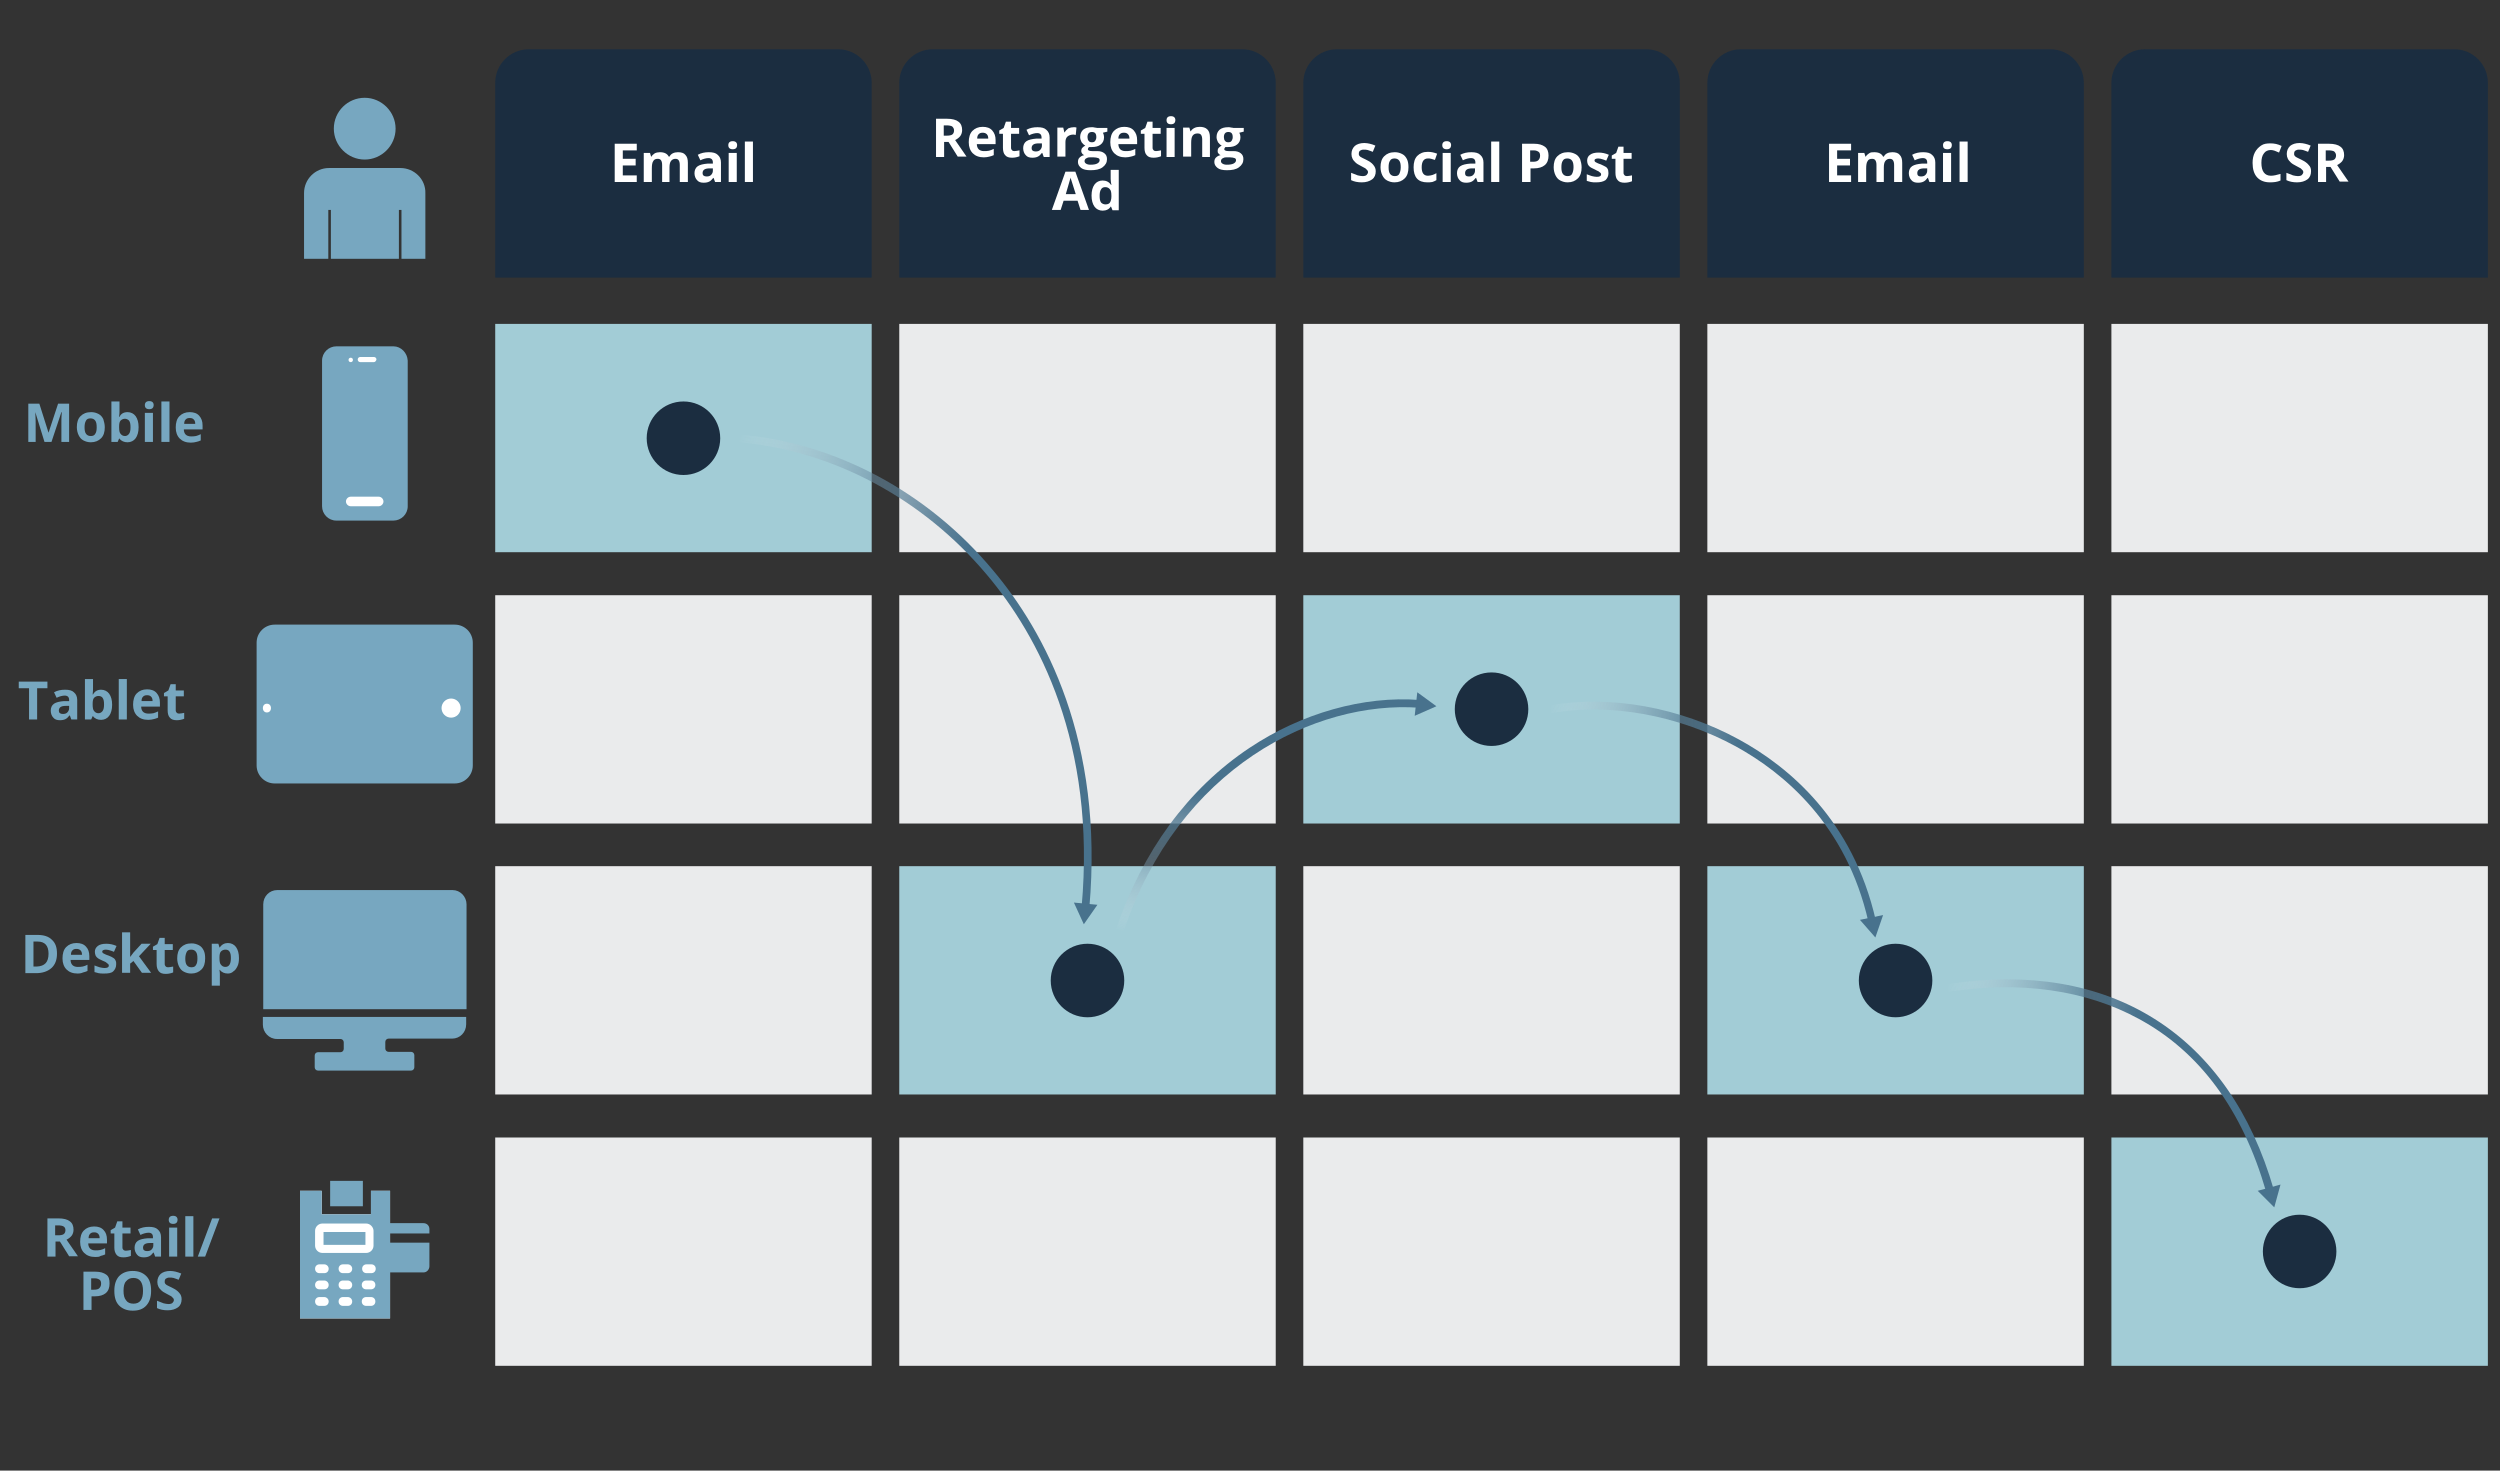
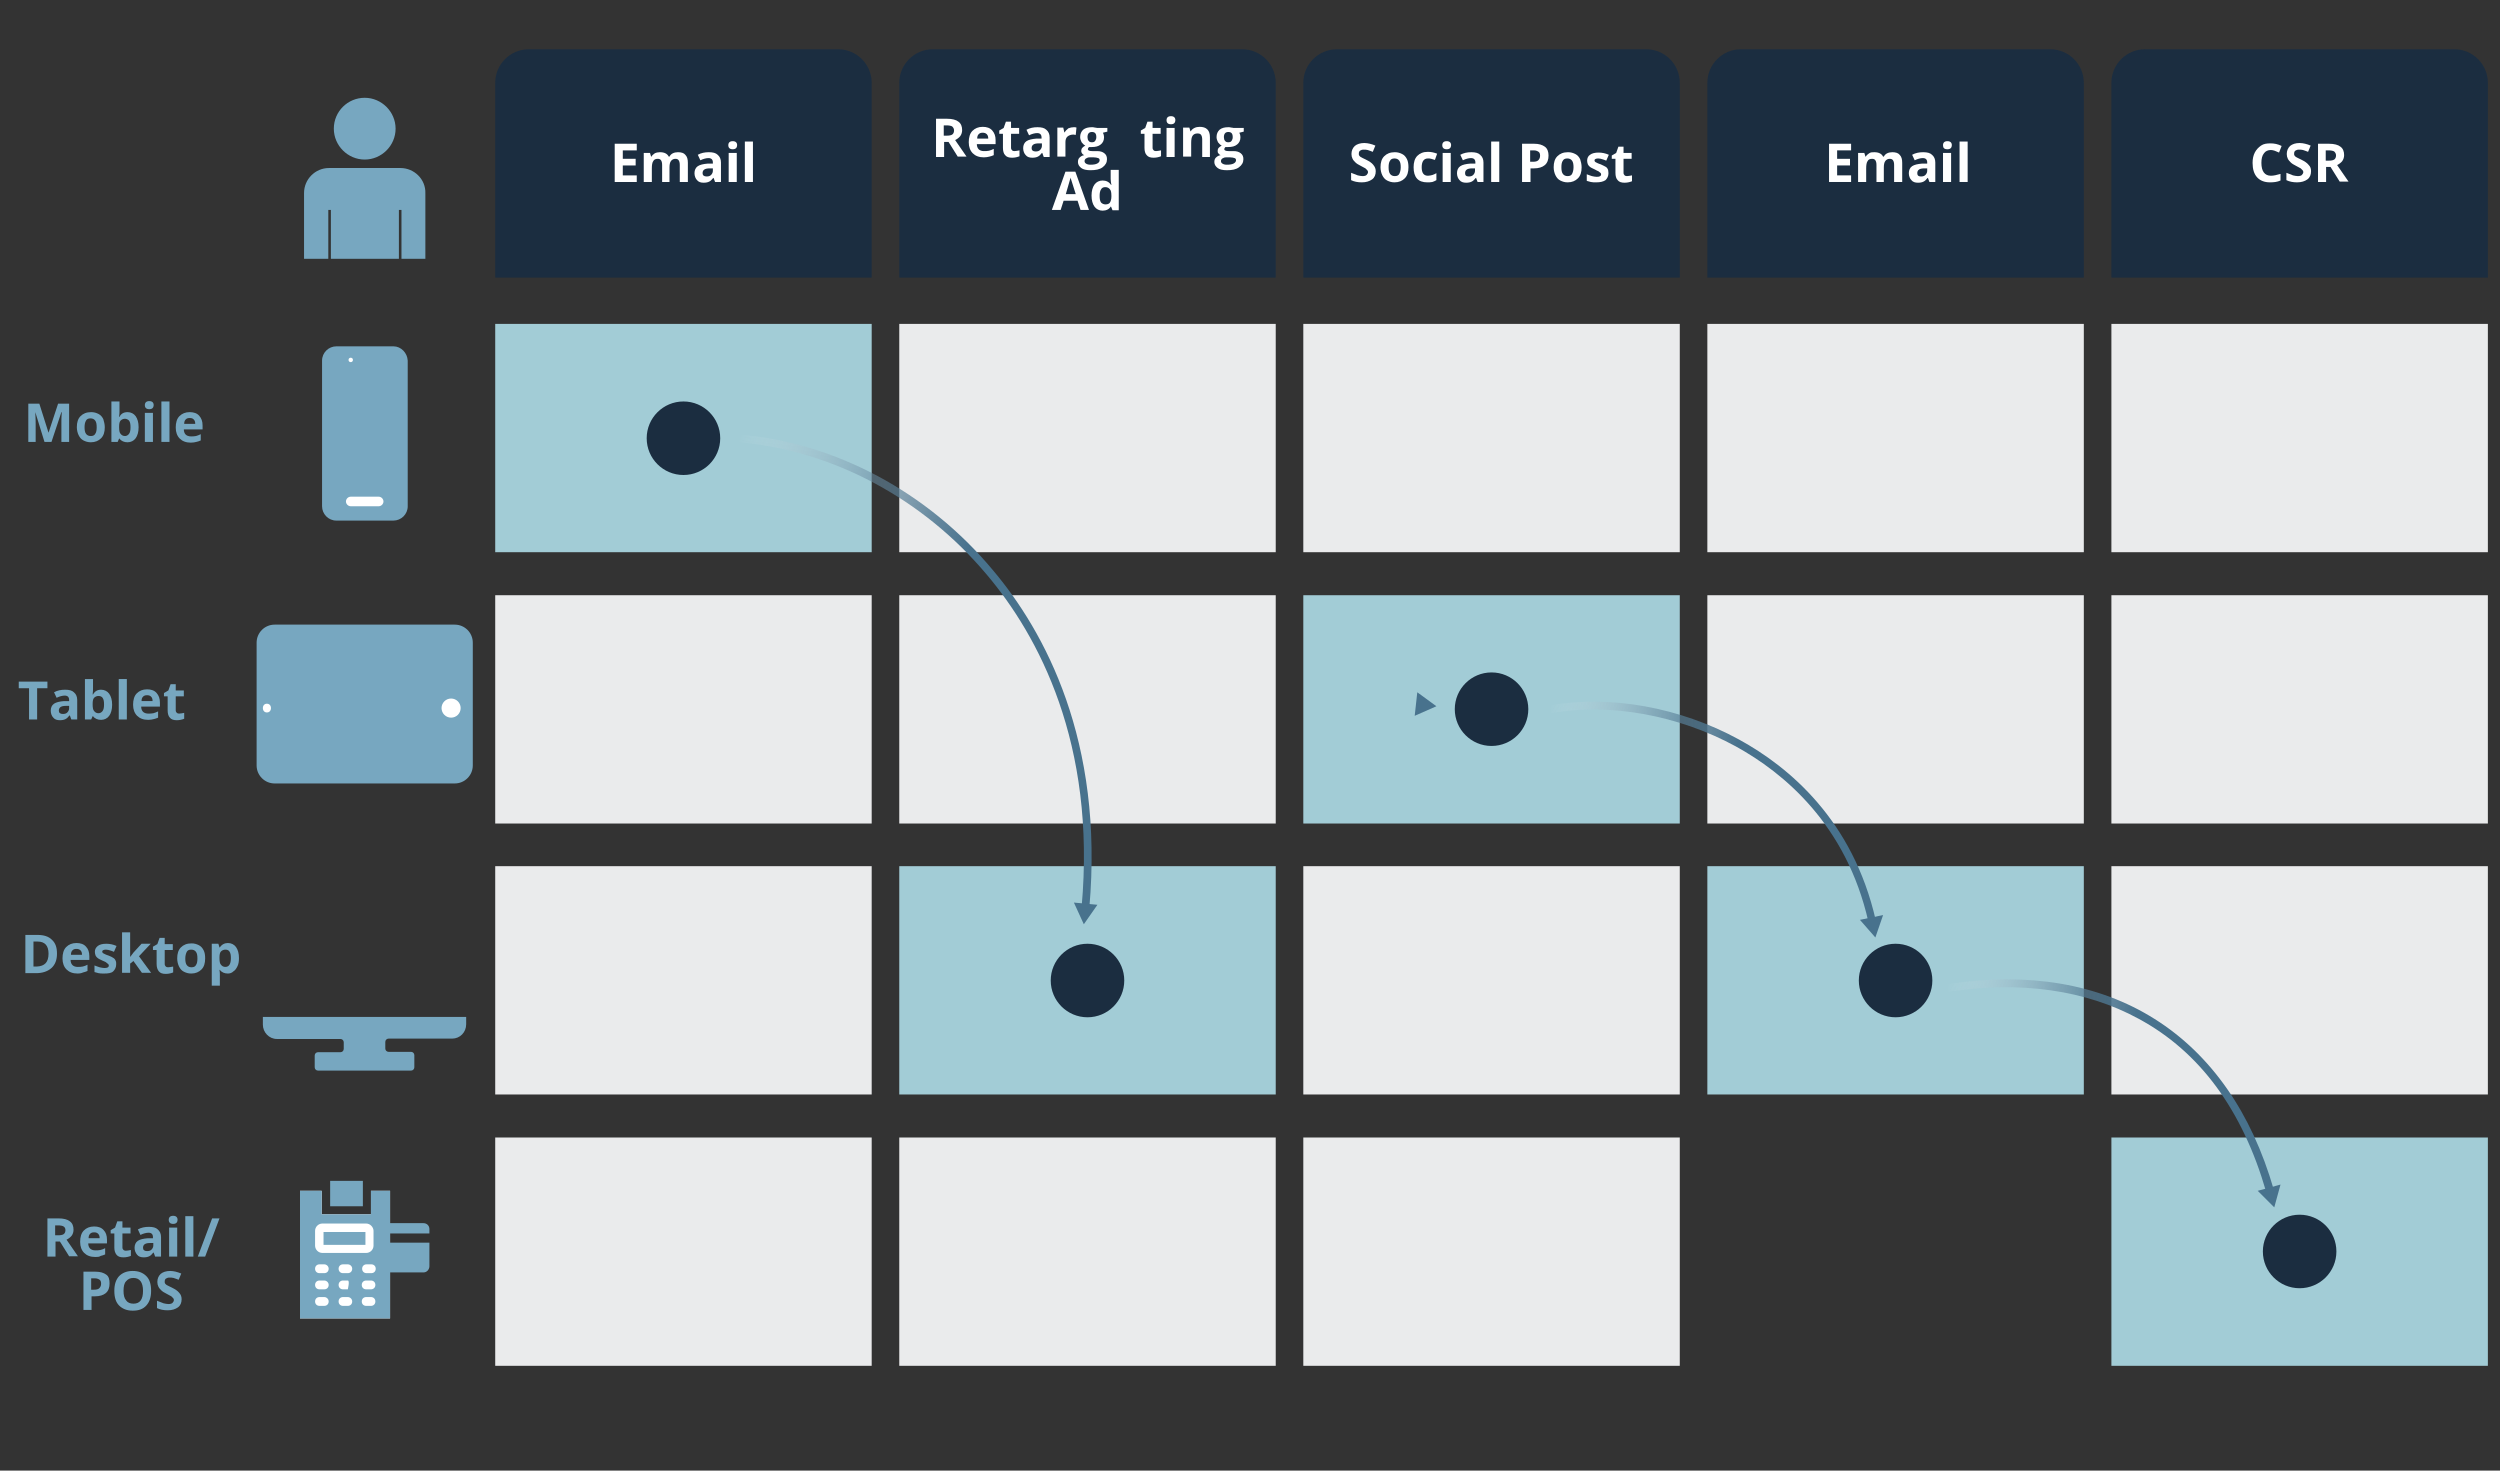
<svg xmlns="http://www.w3.org/2000/svg" version="1.1" id="V2" x="0px" y="0px" viewBox="0 0 680 400" style="enable-background:new 0 0 680 400;" xml:space="preserve">
  <rect x="0" y="0" width="680" height="400" fill="#333333" stroke="none" />
  <style type="text/css">
	.st0{fill:#1B2D40;}
	.st1{fill:#FFFFFF;}
	.st2{fill:#77A7C0;}
	.st3{fill:#A2CCD6;}
	.st4{fill:#EAEBEC;}
	.st5{fill:none;}
	.st6{fill:url(#SVGID_1_);}
	.st7{fill:url(#SVGID_2_);}
	.st8{fill:url(#SVGID_3_);}
	.st9{fill:url(#SVGID_4_);}
	.st10{fill:url(#SVGID_5_);}
	.st11{fill:url(#SVGID_6_);}
	.st12{fill:url(#SVGID_7_);}
	.st13{fill:url(#SVGID_8_);}
</style>
  <g>
    <path class="st0" d="M237.2,75.5H134.7v-53c0-5,4.1-9.1,9.1-9.1H228c5,0,9.1,4.1,9.1,9.1V75.5z" />
    <path class="st0" d="M347.1,75.5H244.6v-53c0-5,4.1-9.1,9.1-9.1h84.2c5,0,9.1,4.1,9.1,9.1V75.5z" />
    <path class="st0" d="M457,75.5H354.5v-53c0-5,4.1-9.1,9.1-9.1h84.2c5,0,9.1,4.1,9.1,9.1V75.5z" />
    <path class="st0" d="M566.9,75.5H464.4v-53c0-5,4.1-9.1,9.1-9.1h84.2c5,0,9.1,4.1,9.1,9.1V75.5z" />
    <path class="st0" d="M676.8,75.5H574.3v-53c0-5,4.1-9.1,9.1-9.1h84.2c5,0,9.1,4.1,9.1,9.1V75.5z" />
  </g>
  <g>
    <path class="st1" d="M173.2,49.5h-6V39.1h6v1.8h-3.8v2.3h3.5V45h-3.5v2.7h3.8V49.5z" />
    <path class="st1" d="M182.3,49.5h-2.2v-4.6c0-0.6-0.1-1-0.3-1.3c-0.2-0.3-0.5-0.4-0.9-0.4c-0.6,0-1,0.2-1.2,0.6   c-0.3,0.4-0.4,1.1-0.4,2v3.7h-2.2v-7.9h1.7l0.3,1h0.1c0.2-0.4,0.5-0.6,0.9-0.9c0.4-0.2,0.9-0.3,1.4-0.3c1.2,0,2,0.4,2.4,1.2h0.2   c0.2-0.4,0.5-0.7,0.9-0.9s0.9-0.3,1.4-0.3c0.9,0,1.6,0.2,2,0.7c0.5,0.5,0.7,1.2,0.7,2.2v5.2h-2.2v-4.6c0-0.6-0.1-1-0.3-1.3   c-0.2-0.3-0.5-0.4-0.9-0.4c-0.5,0-0.9,0.2-1.2,0.6c-0.3,0.4-0.4,1-0.4,1.8V49.5z" />
    <path class="st1" d="M194.5,49.5l-0.4-1.1H194c-0.4,0.5-0.7,0.8-1.1,1c-0.4,0.2-0.9,0.3-1.5,0.3c-0.8,0-1.4-0.2-1.8-0.7   c-0.4-0.4-0.7-1.1-0.7-1.9c0-0.8,0.3-1.5,0.9-1.9c0.6-0.4,1.5-0.6,2.7-0.7l1.4,0v-0.3c0-0.8-0.4-1.2-1.2-1.2   c-0.6,0-1.4,0.2-2.2,0.6l-0.7-1.5c0.9-0.5,1.9-0.7,3-0.7c1.1,0,1.9,0.2,2.4,0.7c0.6,0.5,0.9,1.2,0.9,2.1v5.3H194.5z M193.8,45.8   l-0.8,0c-0.6,0-1.1,0.1-1.4,0.3s-0.5,0.5-0.5,1c0,0.6,0.4,0.9,1.1,0.9c0.5,0,0.9-0.1,1.2-0.4c0.3-0.3,0.5-0.7,0.5-1.1V45.8z" />
    <path class="st1" d="M198.1,39.5c0-0.7,0.4-1.1,1.2-1.1s1.2,0.4,1.2,1.1c0,0.3-0.1,0.6-0.3,0.8c-0.2,0.2-0.5,0.3-0.9,0.3   C198.5,40.6,198.1,40.2,198.1,39.5z M200.4,49.5h-2.2v-7.9h2.2V49.5z" />
    <path class="st1" d="M204.8,49.5h-2.2v-11h2.2V49.5z" />
  </g>
  <g>
    <path class="st1" d="M256.8,38.7v4h-2.2V32.3h3c1.4,0,2.5,0.3,3.1,0.8c0.7,0.5,1,1.3,1,2.3c0,0.6-0.2,1.2-0.5,1.6s-0.8,0.8-1.4,1.1   c1.6,2.3,2.6,3.8,3.1,4.5h-2.4l-2.5-4H256.8z M256.8,36.9h0.7c0.7,0,1.2-0.1,1.5-0.3c0.3-0.2,0.5-0.6,0.5-1.1   c0-0.5-0.2-0.8-0.5-1.1c-0.3-0.2-0.9-0.3-1.6-0.3h-0.7V36.9z" />
    <path class="st1" d="M267.6,42.8c-1.3,0-2.3-0.4-3-1.1s-1.1-1.7-1.1-3c0-1.3,0.3-2.4,1-3.1c0.7-0.7,1.6-1.1,2.8-1.1   c1.1,0,2,0.3,2.6,1s0.9,1.5,0.9,2.6v1.1h-5.1c0,0.6,0.2,1.1,0.5,1.4c0.3,0.3,0.8,0.5,1.4,0.5c0.5,0,0.9,0,1.4-0.1   c0.4-0.1,0.9-0.3,1.3-0.5v1.7c-0.4,0.2-0.8,0.3-1.2,0.4S268.2,42.8,267.6,42.8z M267.3,36.1c-0.5,0-0.8,0.1-1.1,0.4   c-0.3,0.3-0.4,0.7-0.4,1.2h3c0-0.5-0.1-0.9-0.4-1.2S267.7,36.1,267.3,36.1z" />
    <path class="st1" d="M275.9,41.1c0.4,0,0.8-0.1,1.4-0.2v1.6c-0.5,0.2-1.2,0.4-2,0.4c-0.9,0-1.5-0.2-1.9-0.7c-0.4-0.4-0.6-1.1-0.6-2   v-3.8h-1v-0.9l1.2-0.7l0.6-1.7h1.4v1.7h2.2v1.6H275v3.8c0,0.3,0.1,0.5,0.3,0.7C275.4,41,275.6,41.1,275.9,41.1z" />
    <path class="st1" d="M283.9,42.7l-0.4-1.1h-0.1c-0.4,0.5-0.7,0.8-1.1,1c-0.4,0.2-0.9,0.3-1.5,0.3c-0.8,0-1.4-0.2-1.8-0.7   c-0.4-0.4-0.7-1.1-0.7-1.9c0-0.8,0.3-1.5,0.9-1.9c0.6-0.4,1.5-0.6,2.7-0.7l1.4,0v-0.3c0-0.8-0.4-1.2-1.2-1.2   c-0.6,0-1.4,0.2-2.2,0.6l-0.7-1.5c0.9-0.5,1.9-0.7,3-0.7c1.1,0,1.9,0.2,2.4,0.7c0.6,0.5,0.9,1.2,0.9,2.1v5.3H283.9z M283.3,39   l-0.8,0c-0.6,0-1.1,0.1-1.4,0.3s-0.5,0.5-0.5,1c0,0.6,0.4,0.9,1.1,0.9c0.5,0,0.9-0.1,1.2-0.4c0.3-0.3,0.5-0.7,0.5-1.1V39z" />
    <path class="st1" d="M292.1,34.6c0.3,0,0.5,0,0.7,0.1l-0.2,2c-0.2,0-0.4-0.1-0.6-0.1c-0.7,0-1.2,0.2-1.6,0.5s-0.6,0.9-0.6,1.5v4   h-2.2v-7.9h1.6l0.3,1.3h0.1c0.2-0.4,0.6-0.8,1-1.1C291.1,34.7,291.6,34.6,292.1,34.6z" />
    <path class="st1" d="M301.2,34.7v1.1l-1.2,0.3c0.2,0.4,0.3,0.8,0.3,1.2c0,0.9-0.3,1.5-0.9,2s-1.4,0.7-2.5,0.7l-0.4,0l-0.3,0   c-0.2,0.2-0.3,0.4-0.3,0.6c0,0.3,0.4,0.5,1.2,0.5h1.3c0.9,0,1.5,0.2,2,0.6c0.5,0.4,0.7,0.9,0.7,1.6c0,0.9-0.4,1.6-1.2,2.2   s-1.9,0.8-3.3,0.8c-1.1,0-2-0.2-2.5-0.6s-0.9-0.9-0.9-1.6c0-0.5,0.1-0.9,0.4-1.2c0.3-0.3,0.7-0.6,1.3-0.7c-0.2-0.1-0.4-0.2-0.6-0.5   s-0.2-0.4-0.2-0.7c0-0.3,0.1-0.6,0.3-0.8c0.2-0.2,0.4-0.4,0.8-0.6c-0.4-0.2-0.7-0.5-1-0.9c-0.2-0.4-0.4-0.9-0.4-1.4   c0-0.9,0.3-1.5,0.8-2c0.6-0.5,1.4-0.7,2.4-0.7c0.2,0,0.5,0,0.8,0.1c0.3,0,0.5,0.1,0.6,0.1H301.2z M295,43.8c0,0.3,0.1,0.5,0.4,0.7   c0.3,0.2,0.7,0.3,1.2,0.3c0.8,0,1.4-0.1,1.8-0.3s0.7-0.5,0.7-0.9c0-0.3-0.1-0.5-0.4-0.6c-0.3-0.1-0.7-0.2-1.2-0.2h-1.1   c-0.4,0-0.7,0.1-1,0.3C295.2,43.2,295,43.5,295,43.8z M295.8,37.3c0,0.4,0.1,0.8,0.3,1c0.2,0.3,0.5,0.4,0.9,0.4   c0.4,0,0.7-0.1,0.9-0.4c0.2-0.3,0.3-0.6,0.3-1c0-1-0.4-1.4-1.2-1.4C296.2,35.9,295.8,36.4,295.8,37.3z" />
-     <path class="st1" d="M306.1,42.8c-1.3,0-2.3-0.4-3-1.1s-1.1-1.7-1.1-3c0-1.3,0.3-2.4,1-3.1c0.7-0.7,1.6-1.1,2.8-1.1   c1.1,0,2,0.3,2.6,1s0.9,1.5,0.9,2.6v1.1h-5.1c0,0.6,0.2,1.1,0.5,1.4c0.3,0.3,0.8,0.5,1.4,0.5c0.5,0,0.9,0,1.4-0.1   c0.4-0.1,0.9-0.3,1.3-0.5v1.7c-0.4,0.2-0.8,0.3-1.2,0.4S306.7,42.8,306.1,42.8z M305.7,36.1c-0.5,0-0.8,0.1-1.1,0.4   c-0.3,0.3-0.4,0.7-0.4,1.2h3c0-0.5-0.1-0.9-0.4-1.2S306.2,36.1,305.7,36.1z" />
    <path class="st1" d="M314.4,41.1c0.4,0,0.8-0.1,1.4-0.2v1.6c-0.5,0.2-1.2,0.4-2,0.4c-0.9,0-1.5-0.2-1.9-0.7c-0.4-0.4-0.6-1.1-0.6-2   v-3.8h-1v-0.9l1.2-0.7l0.6-1.7h1.4v1.7h2.2v1.6h-2.2v3.8c0,0.3,0.1,0.5,0.3,0.7C313.9,41,314.1,41.1,314.4,41.1z" />
    <path class="st1" d="M317.3,32.7c0-0.7,0.4-1.1,1.2-1.1s1.2,0.4,1.2,1.1c0,0.3-0.1,0.6-0.3,0.8c-0.2,0.2-0.5,0.3-0.9,0.3   C317.7,33.8,317.3,33.4,317.3,32.7z M319.5,42.7h-2.2v-7.9h2.2V42.7z" />
    <path class="st1" d="M329.1,42.7H327V38c0-0.6-0.1-1-0.3-1.3c-0.2-0.3-0.5-0.4-1-0.4c-0.6,0-1,0.2-1.3,0.6c-0.3,0.4-0.4,1.1-0.4,2   v3.7h-2.2v-7.9h1.7l0.3,1h0.1c0.2-0.4,0.6-0.7,1-0.9c0.4-0.2,0.9-0.3,1.4-0.3c0.9,0,1.6,0.2,2.1,0.7c0.5,0.5,0.7,1.2,0.7,2.2V42.7z   " />
    <path class="st1" d="M338.3,34.7v1.1l-1.2,0.3c0.2,0.4,0.3,0.8,0.3,1.2c0,0.9-0.3,1.5-0.9,2s-1.4,0.7-2.5,0.7l-0.4,0l-0.3,0   c-0.2,0.2-0.3,0.4-0.3,0.6c0,0.3,0.4,0.5,1.2,0.5h1.3c0.9,0,1.5,0.2,2,0.6c0.5,0.4,0.7,0.9,0.7,1.6c0,0.9-0.4,1.6-1.2,2.2   s-1.9,0.8-3.3,0.8c-1.1,0-2-0.2-2.5-0.6s-0.9-0.9-0.9-1.6c0-0.5,0.1-0.9,0.4-1.2c0.3-0.3,0.7-0.6,1.3-0.7c-0.2-0.1-0.4-0.2-0.6-0.5   c-0.2-0.2-0.2-0.4-0.2-0.7c0-0.3,0.1-0.6,0.3-0.8c0.2-0.2,0.4-0.4,0.8-0.6c-0.4-0.2-0.7-0.5-1-0.9c-0.2-0.4-0.4-0.9-0.4-1.4   c0-0.9,0.3-1.5,0.8-2c0.6-0.5,1.4-0.7,2.4-0.7c0.2,0,0.5,0,0.8,0.1c0.3,0,0.5,0.1,0.6,0.1H338.3z M332.1,43.8   c0,0.3,0.1,0.5,0.4,0.7s0.7,0.3,1.2,0.3c0.8,0,1.4-0.1,1.8-0.3c0.4-0.2,0.7-0.5,0.7-0.9c0-0.3-0.1-0.5-0.4-0.6   c-0.3-0.1-0.7-0.2-1.2-0.2h-1.1c-0.4,0-0.7,0.1-1,0.3C332.3,43.2,332.1,43.5,332.1,43.8z M332.9,37.3c0,0.4,0.1,0.8,0.3,1   c0.2,0.3,0.5,0.4,0.9,0.4c0.4,0,0.7-0.1,0.9-0.4c0.2-0.3,0.3-0.6,0.3-1c0-1-0.4-1.4-1.2-1.4C333.3,35.9,332.9,36.4,332.9,37.3z" />
    <path class="st1" d="M293.9,57.1l-0.8-2.5h-3.8l-0.8,2.5h-2.4l3.7-10.4h2.7l3.7,10.4H293.9z M292.6,52.8c-0.7-2.2-1.1-3.5-1.2-3.8   c-0.1-0.3-0.2-0.5-0.2-0.7c-0.2,0.6-0.6,2.1-1.3,4.5H292.6z" />
    <path class="st1" d="M299.9,57.3c-0.9,0-1.7-0.4-2.2-1.1c-0.5-0.7-0.8-1.7-0.8-3c0-1.3,0.3-2.3,0.8-3c0.5-0.7,1.3-1.1,2.2-1.1   c1,0,1.8,0.4,2.3,1.2h0.1c-0.1-0.6-0.2-1.1-0.2-1.6v-2.5h2.2v11h-1.7l-0.4-1h-0.1C301.7,56.9,300.9,57.3,299.9,57.3z M300.7,55.6   c0.6,0,1-0.2,1.2-0.5s0.4-0.9,0.4-1.6v-0.2c0-0.9-0.1-1.5-0.4-1.8c-0.3-0.4-0.7-0.6-1.3-0.6c-0.5,0-0.9,0.2-1.1,0.6   c-0.3,0.4-0.4,1-0.4,1.8s0.1,1.4,0.4,1.8C299.8,55.4,300.2,55.6,300.7,55.6z" />
  </g>
  <g>
    <path class="st1" d="M374.2,46.6c0,0.9-0.3,1.7-1,2.2c-0.7,0.5-1.6,0.8-2.8,0.8c-1.1,0-2.1-0.2-2.9-0.6v-2c0.7,0.3,1.3,0.5,1.8,0.7   c0.5,0.1,0.9,0.2,1.3,0.2c0.5,0,0.9-0.1,1.1-0.3s0.4-0.5,0.4-0.8c0-0.2-0.1-0.4-0.2-0.5s-0.3-0.3-0.5-0.5c-0.2-0.1-0.7-0.4-1.3-0.7   c-0.6-0.3-1.1-0.6-1.4-0.9c-0.3-0.3-0.6-0.6-0.8-1c-0.2-0.4-0.3-0.8-0.3-1.3c0-0.9,0.3-1.6,0.9-2.2c0.6-0.5,1.5-0.8,2.6-0.8   c0.5,0,1.1,0.1,1.5,0.2c0.5,0.1,1,0.3,1.5,0.5l-0.7,1.7c-0.6-0.2-1-0.4-1.4-0.5c-0.4-0.1-0.7-0.1-1.1-0.1c-0.4,0-0.7,0.1-1,0.3   c-0.2,0.2-0.3,0.4-0.3,0.8c0,0.2,0,0.4,0.1,0.5c0.1,0.1,0.2,0.3,0.4,0.4s0.7,0.4,1.4,0.7c1,0.5,1.6,0.9,2,1.4   C374,45.4,374.2,45.9,374.2,46.6z" />
    <path class="st1" d="M383.1,45.5c0,1.3-0.3,2.3-1,3c-0.7,0.7-1.6,1.1-2.8,1.1c-0.8,0-1.4-0.2-2-0.5s-1-0.8-1.3-1.4   s-0.5-1.4-0.5-2.2c0-1.3,0.3-2.3,1-3s1.6-1.1,2.9-1.1c0.8,0,1.4,0.2,2,0.5c0.6,0.3,1,0.8,1.3,1.4C383,43.9,383.1,44.7,383.1,45.5z    M377.7,45.5c0,0.8,0.1,1.4,0.4,1.8c0.3,0.4,0.7,0.6,1.3,0.6c0.6,0,1-0.2,1.2-0.6s0.4-1,0.4-1.8c0-0.8-0.1-1.4-0.4-1.8   c-0.3-0.4-0.7-0.6-1.3-0.6c-0.6,0-1,0.2-1.2,0.6C377.8,44.1,377.7,44.7,377.7,45.5z" />
    <path class="st1" d="M388.2,49.6c-2.5,0-3.7-1.4-3.7-4.1c0-1.3,0.3-2.4,1-3.1c0.7-0.7,1.6-1.1,2.9-1.1c0.9,0,1.7,0.2,2.5,0.5   l-0.6,1.7c-0.3-0.1-0.7-0.2-1-0.3c-0.3-0.1-0.6-0.1-0.9-0.1c-1.1,0-1.7,0.8-1.7,2.4c0,1.6,0.6,2.3,1.7,2.3c0.4,0,0.8-0.1,1.2-0.2   c0.4-0.1,0.7-0.3,1.1-0.5V49c-0.4,0.2-0.7,0.4-1.1,0.5C389.1,49.6,388.7,49.6,388.2,49.6z" />
    <path class="st1" d="M392.3,39.5c0-0.7,0.4-1.1,1.2-1.1c0.8,0,1.2,0.4,1.2,1.1c0,0.3-0.1,0.6-0.3,0.8s-0.5,0.3-0.9,0.3   C392.7,40.6,392.3,40.2,392.3,39.5z M394.6,49.5h-2.2v-7.9h2.2V49.5z" />
    <path class="st1" d="M401.9,49.5l-0.4-1.1h-0.1c-0.4,0.5-0.7,0.8-1.1,1c-0.4,0.2-0.9,0.3-1.5,0.3c-0.8,0-1.4-0.2-1.8-0.7   c-0.4-0.4-0.7-1.1-0.7-1.9c0-0.8,0.3-1.5,0.9-1.9s1.5-0.6,2.7-0.7l1.4,0v-0.3c0-0.8-0.4-1.2-1.2-1.2c-0.6,0-1.4,0.2-2.2,0.6   l-0.7-1.5c0.9-0.5,1.9-0.7,3-0.7c1.1,0,1.9,0.2,2.4,0.7c0.6,0.5,0.9,1.2,0.9,2.1v5.3H401.9z M401.2,45.8l-0.8,0   c-0.6,0-1.1,0.1-1.4,0.3s-0.5,0.5-0.5,1c0,0.6,0.3,0.9,1,0.9c0.5,0,0.9-0.1,1.2-0.4c0.3-0.3,0.5-0.7,0.5-1.1V45.8z" />
    <path class="st1" d="M407.8,49.5h-2.2v-11h2.2V49.5z" />
    <path class="st1" d="M421.2,42.3c0,1.1-0.3,2-1,2.6c-0.7,0.6-1.7,0.9-3,0.9h-0.9v3.7H414V39.1h3.3c1.3,0,2.2,0.3,2.9,0.8   S421.2,41.3,421.2,42.3z M416.2,44h0.7c0.7,0,1.2-0.1,1.5-0.4c0.3-0.3,0.5-0.7,0.5-1.2c0-0.5-0.1-0.9-0.4-1.1s-0.7-0.4-1.3-0.4h-1   V44z" />
    <path class="st1" d="M430.2,45.5c0,1.3-0.3,2.3-1,3c-0.7,0.7-1.6,1.1-2.8,1.1c-0.8,0-1.4-0.2-2-0.5s-1-0.8-1.3-1.4   s-0.5-1.4-0.5-2.2c0-1.3,0.3-2.3,1-3s1.6-1.1,2.9-1.1c0.8,0,1.4,0.2,2,0.5c0.6,0.3,1,0.8,1.3,1.4C430,43.9,430.2,44.7,430.2,45.5z    M424.7,45.5c0,0.8,0.1,1.4,0.4,1.8c0.3,0.4,0.7,0.6,1.3,0.6c0.6,0,1-0.2,1.2-0.6s0.4-1,0.4-1.8c0-0.8-0.1-1.4-0.4-1.8   c-0.3-0.4-0.7-0.6-1.3-0.6c-0.6,0-1,0.2-1.2,0.6C424.8,44.1,424.7,44.7,424.7,45.5z" />
    <path class="st1" d="M437.5,47.1c0,0.8-0.3,1.4-0.8,1.9c-0.6,0.4-1.4,0.6-2.5,0.6c-0.6,0-1.1,0-1.5-0.1s-0.8-0.2-1.1-0.3v-1.8   c0.4,0.2,0.9,0.3,1.4,0.5c0.5,0.1,0.9,0.2,1.3,0.2c0.8,0,1.2-0.2,1.2-0.7c0-0.2-0.1-0.3-0.2-0.4c-0.1-0.1-0.3-0.2-0.5-0.4   c-0.3-0.1-0.6-0.3-1-0.5c-0.6-0.3-1.1-0.5-1.3-0.7c-0.3-0.2-0.5-0.5-0.6-0.7c-0.1-0.3-0.2-0.6-0.2-1c0-0.7,0.3-1.3,0.8-1.6   c0.5-0.4,1.3-0.6,2.3-0.6c1,0,1.9,0.2,2.8,0.6l-0.7,1.6c-0.4-0.2-0.8-0.3-1.1-0.4c-0.3-0.1-0.7-0.2-1.1-0.2c-0.6,0-1,0.2-1,0.5   c0,0.2,0.1,0.4,0.3,0.5c0.2,0.1,0.7,0.4,1.4,0.6c0.6,0.3,1.1,0.5,1.4,0.7c0.3,0.2,0.5,0.5,0.6,0.8   C437.4,46.4,437.5,46.7,437.5,47.1z" />
    <path class="st1" d="M442.5,47.9c0.4,0,0.8-0.1,1.4-0.2v1.6c-0.5,0.2-1.2,0.4-2,0.4c-0.9,0-1.5-0.2-1.9-0.7c-0.4-0.4-0.6-1.1-0.6-2   v-3.8h-1v-0.9l1.2-0.7l0.6-1.7h1.4v1.7h2.2v1.6h-2.2V47c0,0.3,0.1,0.5,0.3,0.7C442,47.8,442.2,47.9,442.5,47.9z" />
  </g>
  <g>
    <path class="st1" d="M503.5,49.5h-6V39.1h6v1.8h-3.8v2.3h3.5V45h-3.5v2.7h3.8V49.5z" />
    <path class="st1" d="M512.6,49.5h-2.2v-4.6c0-0.6-0.1-1-0.3-1.3c-0.2-0.3-0.5-0.4-0.9-0.4c-0.6,0-1,0.2-1.2,0.6   c-0.3,0.4-0.4,1.1-0.4,2v3.7h-2.2v-7.9h1.7l0.3,1h0.1c0.2-0.4,0.5-0.6,0.9-0.9s0.9-0.3,1.4-0.3c1.2,0,2,0.4,2.4,1.2h0.2   c0.2-0.4,0.5-0.7,0.9-0.9s0.9-0.3,1.4-0.3c0.9,0,1.6,0.2,2,0.7c0.5,0.5,0.7,1.2,0.7,2.2v5.2h-2.2v-4.6c0-0.6-0.1-1-0.3-1.3   c-0.2-0.3-0.5-0.4-0.9-0.4c-0.5,0-0.9,0.2-1.2,0.6c-0.3,0.4-0.4,1-0.4,1.8V49.5z" />
    <path class="st1" d="M524.8,49.5l-0.4-1.1h-0.1c-0.4,0.5-0.7,0.8-1.1,1c-0.4,0.2-0.9,0.3-1.5,0.3c-0.8,0-1.4-0.2-1.8-0.7   c-0.4-0.4-0.7-1.1-0.7-1.9c0-0.8,0.3-1.5,0.9-1.9s1.5-0.6,2.7-0.7l1.4,0v-0.3c0-0.8-0.4-1.2-1.2-1.2c-0.6,0-1.4,0.2-2.2,0.6   l-0.7-1.5c0.9-0.5,1.9-0.7,3-0.7c1.1,0,1.9,0.2,2.4,0.7c0.6,0.5,0.9,1.2,0.9,2.1v5.3H524.8z M524.2,45.8l-0.8,0   c-0.6,0-1.1,0.1-1.4,0.3s-0.5,0.5-0.5,1c0,0.6,0.3,0.9,1,0.9c0.5,0,0.9-0.1,1.2-0.4c0.3-0.3,0.5-0.7,0.5-1.1V45.8z" />
    <path class="st1" d="M528.5,39.5c0-0.7,0.4-1.1,1.2-1.1c0.8,0,1.2,0.4,1.2,1.1c0,0.3-0.1,0.6-0.3,0.8s-0.5,0.3-0.9,0.3   C528.8,40.6,528.5,40.2,528.5,39.5z M530.7,49.5h-2.2v-7.9h2.2V49.5z" />
    <path class="st1" d="M535.1,49.5H533v-11h2.2V49.5z" />
  </g>
  <g>
    <path class="st1" d="M617.7,40.8c-0.8,0-1.5,0.3-1.9,0.9c-0.5,0.6-0.7,1.5-0.7,2.6c0,2.3,0.9,3.5,2.6,3.5c0.7,0,1.6-0.2,2.6-0.5   v1.8c-0.9,0.4-1.8,0.5-2.9,0.5c-1.5,0-2.7-0.5-3.5-1.4s-1.2-2.2-1.2-3.9c0-1.1,0.2-2,0.6-2.8s1-1.4,1.7-1.9s1.6-0.6,2.6-0.6   c1,0,2,0.2,3,0.7l-0.7,1.8c-0.4-0.2-0.8-0.3-1.2-0.5C618.4,40.9,618,40.8,617.7,40.8z" />
    <path class="st1" d="M628.6,46.6c0,0.9-0.3,1.7-1,2.2c-0.7,0.5-1.6,0.8-2.8,0.8c-1.1,0-2.1-0.2-2.9-0.6v-2c0.7,0.3,1.3,0.5,1.8,0.7   c0.5,0.1,0.9,0.2,1.3,0.2c0.5,0,0.9-0.1,1.1-0.3s0.4-0.5,0.4-0.8c0-0.2-0.1-0.4-0.2-0.5s-0.3-0.3-0.5-0.5c-0.2-0.1-0.7-0.4-1.3-0.7   c-0.6-0.3-1.1-0.6-1.4-0.9c-0.3-0.3-0.6-0.6-0.8-1c-0.2-0.4-0.3-0.8-0.3-1.3c0-0.9,0.3-1.6,0.9-2.2c0.6-0.5,1.5-0.8,2.6-0.8   c0.5,0,1.1,0.1,1.5,0.2c0.5,0.1,1,0.3,1.5,0.5l-0.7,1.7c-0.6-0.2-1-0.4-1.4-0.5c-0.4-0.1-0.7-0.1-1.1-0.1c-0.4,0-0.7,0.1-1,0.3   c-0.2,0.2-0.3,0.4-0.3,0.8c0,0.2,0,0.4,0.1,0.5c0.1,0.1,0.2,0.3,0.4,0.4s0.7,0.4,1.4,0.7c1,0.5,1.6,0.9,2,1.4   C628.5,45.4,628.6,45.9,628.6,46.6z" />
    <path class="st1" d="M632.7,45.5v4h-2.2V39.1h3c1.4,0,2.5,0.3,3.1,0.8c0.7,0.5,1,1.3,1,2.3c0,0.6-0.2,1.2-0.5,1.6s-0.8,0.8-1.4,1.1   c1.6,2.3,2.6,3.8,3.1,4.5h-2.4l-2.5-4H632.7z M632.7,43.7h0.7c0.7,0,1.2-0.1,1.5-0.3c0.3-0.2,0.5-0.6,0.5-1.1   c0-0.5-0.2-0.8-0.5-1.1c-0.3-0.2-0.9-0.3-1.6-0.3h-0.7V43.7z" />
  </g>
  <g>
    <path class="st2" d="M108.9,45.7H89.5c-3.8,0-6.8,3.1-6.8,6.8v17.9h6.6V57.1H90v13.3h18.5V57.1h0.7v13.3h6.5V52.5   C115.8,48.8,112.7,45.7,108.9,45.7z" />
    <path class="st2" d="M99.2,26.6c4.6,0,8.4,3.8,8.4,8.4c0,4.6-3.8,8.4-8.4,8.4s-8.4-3.8-8.4-8.4C90.8,30.3,94.6,26.6,99.2,26.6z" />
  </g>
  <g>
    <path class="st2" d="M71.5,278.7c0,2.1,1.7,3.9,3.8,3.9h17.3c0.5,0,0.9,0.4,0.9,0.9v1.8c0,0.5-0.4,0.9-0.9,0.9h-6.1   c-0.5,0-0.9,0.4-0.9,0.9v3.2c0,0.5,0.4,0.9,0.9,0.9h25.3c0.5,0,0.9-0.4,0.9-0.9V287c0-0.5-0.4-0.9-0.9-0.9h-6.1   c-0.5,0-0.9-0.4-0.9-0.9v-1.8c0-0.5,0.4-0.9,0.9-0.9h17.3c2.1,0,3.8-1.7,3.8-3.9v-2H71.5V278.7z" />
-     <path class="st2" d="M126.9,246c0-2.1-1.7-3.9-3.8-3.9H75.4c-2.1,0-3.8,1.7-3.8,3.9v28.5h55.3V246z" />
  </g>
  <g>
    <path class="st2" d="M128.6,174.8v33.4c0,2.7-2.2,4.9-4.9,4.9h-49c-2.7,0-4.9-2.2-4.9-4.9v-33.4c0-2.7,2.2-4.9,4.9-4.9h49   C126.4,169.9,128.6,172.1,128.6,174.8z" />
    <circle class="st1" cx="122.7" cy="192.6" r="2.6" />
    <ellipse class="st1" cx="72.6" cy="192.6" rx="1.1" ry="1.2" />
  </g>
  <g>
    <rect x="134.7" y="88.1" class="st3" width="102.4" height="62.1" />
    <rect x="244.6" y="88.1" class="st4" width="102.4" height="62.1" />
    <rect x="354.5" y="88.1" class="st4" width="102.4" height="62.1" />
    <rect x="464.4" y="88.1" class="st4" width="102.4" height="62.1" />
    <rect x="574.3" y="88.1" class="st4" width="102.4" height="62.1" />
  </g>
  <g>
    <rect x="134.7" y="161.9" class="st4" width="102.4" height="62.1" />
    <rect x="244.6" y="161.9" class="st4" width="102.4" height="62.1" />
    <rect x="354.5" y="161.9" class="st3" width="102.4" height="62.1" />
    <rect x="464.4" y="161.9" class="st4" width="102.4" height="62.1" />
    <rect x="574.3" y="161.9" class="st4" width="102.4" height="62.1" />
  </g>
  <g>
    <rect x="134.7" y="235.6" class="st4" width="102.4" height="62.1" />
    <rect x="244.6" y="235.6" class="st3" width="102.4" height="62.1" />
    <rect x="354.5" y="235.6" class="st4" width="102.4" height="62.1" />
    <rect x="464.4" y="235.6" class="st3" width="102.4" height="62.1" />
    <rect x="574.3" y="235.6" class="st4" width="102.4" height="62.1" />
  </g>
  <g>
    <rect x="134.7" y="309.4" class="st4" width="102.4" height="62.1" />
    <rect x="244.6" y="309.4" class="st4" width="102.4" height="62.1" />
    <rect x="354.5" y="309.4" class="st4" width="102.4" height="62.1" />
-     <rect x="464.4" y="309.4" class="st4" width="102.4" height="62.1" />
    <rect x="574.3" y="309.4" class="st3" width="102.4" height="62.1" />
  </g>
  <circle class="st0" cx="185.9" cy="119.2" r="10" />
  <circle class="st0" cx="295.8" cy="266.7" r="10" />
  <circle class="st0" cx="405.7" cy="192.9" r="10" />
  <circle class="st0" cx="515.6" cy="266.7" r="10" />
  <circle class="st0" cx="625.5" cy="340.4" r="10" />
  <g>
    <rect x="88" y="335.1" class="st5" width="11.4" height="3.5" />
    <path class="st5" d="M116.8,335.6v-1.2c0-0.9-0.7-1.6-1.6-1.6h-9.1v2.8H116.8z" />
    <path class="st1" d="M100.9,330.3H87.5v-6.4h-5.9v34.7h24.5v-34.7h-5.2V330.3z M88.2,355.2h-1.3c-0.7,0-1.2-0.5-1.2-1.2   s0.5-1.2,1.2-1.2h1.3c0.7,0,1.2,0.5,1.2,1.2S88.8,355.2,88.2,355.2z M88.2,350.7h-1.3c-0.7,0-1.2-0.5-1.2-1.2s0.5-1.2,1.2-1.2h1.3   c0.7,0,1.2,0.5,1.2,1.2S88.8,350.7,88.2,350.7z M88.2,346.3h-1.3c-0.7,0-1.2-0.5-1.2-1.2c0-0.7,0.5-1.2,1.2-1.2h1.3   c0.7,0,1.2,0.5,1.2,1.2C89.4,345.7,88.8,346.3,88.2,346.3z M94.6,355.2h-1.3c-0.7,0-1.2-0.5-1.2-1.2s0.5-1.2,1.2-1.2h1.3   c0.7,0,1.2,0.5,1.2,1.2S95.2,355.2,94.6,355.2z M94.6,350.7h-1.3c-0.7,0-1.2-0.5-1.2-1.2s0.5-1.2,1.2-1.2h1.3   c0.7,0,1.2,0.5,1.2,1.2S95.2,350.7,94.6,350.7z M94.6,346.3h-1.3c-0.7,0-1.2-0.5-1.2-1.2c0-0.7,0.5-1.2,1.2-1.2h1.3   c0.7,0,1.2,0.5,1.2,1.2C95.8,345.7,95.2,346.3,94.6,346.3z M100.9,355.2h-1.3c-0.7,0-1.2-0.5-1.2-1.2s0.5-1.2,1.2-1.2h1.3   c0.7,0,1.2,0.5,1.2,1.2S101.6,355.2,100.9,355.2z M100.9,350.7h-1.3c-0.7,0-1.2-0.5-1.2-1.2s0.5-1.2,1.2-1.2h1.3   c0.7,0,1.2,0.5,1.2,1.2S101.6,350.7,100.9,350.7z M102.1,345.1c0,0.7-0.5,1.2-1.2,1.2h-1.3c-0.7,0-1.2-0.5-1.2-1.2   c0-0.7,0.5-1.2,1.2-1.2h1.3C101.6,343.9,102.1,344.4,102.1,345.1z M101.6,338.9c0,1.1-0.9,2-2,2H87.7c-1.1,0-2-0.9-2-2v-4   c0-1.1,0.9-2,2-2h11.9c1.1,0,2,0.9,2,2V338.9z" />
    <rect x="89.8" y="321.2" class="st5" width="8.9" height="6.9" />
    <path class="st5" d="M106.1,338v8.1h9.1c0.9,0,1.6-0.7,1.6-1.6V338H106.1z" />
    <g>
      <path class="st2" d="M115.2,332.7c0.9,0,1.6,0.7,1.6,1.6v1.2h-10.7v-2.8H115.2z M89.8,321.2h8.9v6.9h-8.9V321.2z M106.1,358.6    H81.6v-34.7h5.9v6.4h13.4v-6.4h5.2V358.6z M115.2,346.1h-9.1V338h10.7v6.4C116.8,345.3,116.1,346.1,115.2,346.1z" />
    </g>
    <path class="st1" d="M99.6,332.8H87.7c-1.1,0-2,0.9-2,2v4c0,1.1,0.9,2,2,2h11.9c1.1,0,2-0.9,2-2v-4   C101.6,333.8,100.7,332.8,99.6,332.8z M99.4,338.6H88v-3.5h11.4V338.6z" />
    <path class="st1" d="M88.2,343.9h-1.3c-0.7,0-1.2,0.5-1.2,1.2c0,0.7,0.5,1.2,1.2,1.2h1.3c0.7,0,1.2-0.5,1.2-1.2   C89.4,344.4,88.8,343.9,88.2,343.9z" />
    <path class="st1" d="M94.6,343.9h-1.3c-0.7,0-1.2,0.5-1.2,1.2c0,0.7,0.5,1.2,1.2,1.2h1.3c0.7,0,1.2-0.5,1.2-1.2   C95.8,344.4,95.2,343.9,94.6,343.9z" />
    <path class="st1" d="M99.7,343.9c-0.7,0-1.2,0.5-1.2,1.2c0,0.7,0.5,1.2,1.2,1.2h1.3c0.7,0,1.2-0.5,1.2-1.2c0-0.7-0.5-1.2-1.2-1.2   H99.7z" />
    <path class="st1" d="M88.2,348.3h-1.3c-0.7,0-1.2,0.5-1.2,1.2s0.5,1.2,1.2,1.2h1.3c0.7,0,1.2-0.5,1.2-1.2S88.8,348.3,88.2,348.3z" />
-     <path class="st1" d="M94.6,348.3h-1.3c-0.7,0-1.2,0.5-1.2,1.2s0.5,1.2,1.2,1.2h1.3c0.7,0,1.2-0.5,1.2-1.2S95.2,348.3,94.6,348.3z" />
+     <path class="st1" d="M94.6,348.3h-1.3c-0.7,0-1.2,0.5-1.2,1.2s0.5,1.2,1.2,1.2h1.3S95.2,348.3,94.6,348.3z" />
    <path class="st1" d="M100.9,348.3h-1.3c-0.7,0-1.2,0.5-1.2,1.2s0.5,1.2,1.2,1.2h1.3c0.7,0,1.2-0.5,1.2-1.2S101.6,348.3,100.9,348.3   z" />
    <path class="st1" d="M88.2,352.8h-1.3c-0.7,0-1.2,0.5-1.2,1.2s0.5,1.2,1.2,1.2h1.3c0.7,0,1.2-0.5,1.2-1.2S88.8,352.8,88.2,352.8z" />
    <path class="st1" d="M94.6,352.8h-1.3c-0.7,0-1.2,0.5-1.2,1.2s0.5,1.2,1.2,1.2h1.3c0.7,0,1.2-0.5,1.2-1.2S95.2,352.8,94.6,352.8z" />
    <path class="st1" d="M100.9,352.8h-1.3c-0.7,0-1.2,0.5-1.2,1.2s0.5,1.2,1.2,1.2h1.3c0.7,0,1.2-0.5,1.2-1.2S101.6,352.8,100.9,352.8   z" />
  </g>
  <g>
    <path class="st2" d="M12.1,120.2l-2.5-8.1H9.6c0.1,1.7,0.1,2.8,0.1,3.3v4.8h-2v-10.4h3l2.5,7.9h0l2.6-7.9h3v10.4h-2.1v-4.9   c0-0.2,0-0.5,0-0.8c0-0.3,0-1.1,0.1-2.4h-0.1l-2.7,8.1H12.1z" />
    <path class="st2" d="M28.5,116.2c0,1.3-0.3,2.3-1,3c-0.7,0.7-1.6,1.1-2.8,1.1c-0.8,0-1.4-0.2-2-0.5c-0.6-0.3-1-0.8-1.3-1.4   c-0.3-0.6-0.5-1.4-0.5-2.2c0-1.3,0.3-2.3,1-3c0.7-0.7,1.6-1.1,2.9-1.1c0.8,0,1.4,0.2,2,0.5c0.6,0.3,1,0.8,1.3,1.4   C28.3,114.7,28.5,115.4,28.5,116.2z M23,116.2c0,0.8,0.1,1.4,0.4,1.8c0.3,0.4,0.7,0.6,1.3,0.6c0.6,0,1-0.2,1.2-0.6   c0.3-0.4,0.4-1,0.4-1.8c0-0.8-0.1-1.4-0.4-1.8c-0.3-0.4-0.7-0.6-1.3-0.6c-0.6,0-1,0.2-1.2,0.6C23.1,114.9,23,115.5,23,116.2z" />
    <path class="st2" d="M34.7,112.1c0.9,0,1.7,0.4,2.2,1.1c0.5,0.7,0.8,1.7,0.8,3c0,1.3-0.3,2.3-0.8,3c-0.5,0.7-1.3,1.1-2.2,1.1   c-0.9,0-1.7-0.3-2.2-1h-0.1l-0.4,0.9h-1.7v-11h2.2v2.6c0,0.3,0,0.8-0.1,1.6h0.1C32.9,112.5,33.7,112.1,34.7,112.1z M34,113.9   c-0.5,0-0.9,0.2-1.2,0.5s-0.4,0.9-0.4,1.6v0.2c0,0.9,0.1,1.5,0.4,1.8c0.3,0.4,0.7,0.6,1.2,0.6c0.4,0,0.8-0.2,1.1-0.6   c0.3-0.4,0.4-1,0.4-1.8s-0.1-1.4-0.4-1.8C34.8,114.1,34.4,113.9,34,113.9z" />
    <path class="st2" d="M39.4,110.2c0-0.7,0.4-1.1,1.2-1.1s1.2,0.4,1.2,1.1c0,0.3-0.1,0.6-0.3,0.8c-0.2,0.2-0.5,0.3-0.9,0.3   C39.8,111.3,39.4,110.9,39.4,110.2z M41.6,120.2h-2.2v-7.9h2.2V120.2z" />
    <path class="st2" d="M46.1,120.2h-2.2v-11h2.2V120.2z" />
    <path class="st2" d="M51.9,120.4c-1.3,0-2.3-0.4-3-1.1s-1.1-1.7-1.1-3c0-1.3,0.3-2.4,1-3.1c0.7-0.7,1.6-1.1,2.8-1.1   c1.1,0,2,0.3,2.6,1s0.9,1.5,0.9,2.6v1.1H50c0,0.6,0.2,1.1,0.5,1.4c0.3,0.3,0.8,0.5,1.4,0.5c0.5,0,0.9,0,1.4-0.1   c0.4-0.1,0.9-0.3,1.3-0.5v1.7c-0.4,0.2-0.8,0.3-1.2,0.4S52.5,120.4,51.9,120.4z M51.6,113.7c-0.5,0-0.8,0.1-1.1,0.4   c-0.3,0.3-0.4,0.7-0.4,1.2h3c0-0.5-0.1-0.9-0.4-1.2S52.1,113.7,51.6,113.7z" />
  </g>
  <g>
    <path class="st2" d="M10.1,195.7H7.9v-8.5H5.1v-1.8h7.8v1.8h-2.8V195.7z" />
    <path class="st2" d="M19.4,195.7l-0.4-1.1h-0.1c-0.4,0.5-0.7,0.8-1.1,1c-0.4,0.2-0.9,0.3-1.5,0.3c-0.8,0-1.4-0.2-1.8-0.7   c-0.4-0.4-0.7-1.1-0.7-1.9c0-0.8,0.3-1.5,0.9-1.9c0.6-0.4,1.5-0.6,2.7-0.7l1.4,0v-0.3c0-0.8-0.4-1.2-1.2-1.2   c-0.6,0-1.4,0.2-2.2,0.6l-0.7-1.5c0.9-0.5,1.9-0.7,3-0.7c1.1,0,1.9,0.2,2.4,0.7c0.6,0.5,0.9,1.2,0.9,2.1v5.3H19.4z M18.7,192   l-0.8,0c-0.6,0-1.1,0.1-1.4,0.3s-0.5,0.5-0.5,1c0,0.6,0.4,0.9,1.1,0.9c0.5,0,0.9-0.1,1.2-0.4c0.3-0.3,0.5-0.7,0.5-1.1V192z" />
    <path class="st2" d="M27.5,187.6c0.9,0,1.7,0.4,2.2,1.1c0.5,0.7,0.8,1.7,0.8,3c0,1.3-0.3,2.3-0.8,3c-0.5,0.7-1.3,1.1-2.2,1.1   c-0.9,0-1.7-0.3-2.2-1h-0.1l-0.4,0.9h-1.7v-11h2.2v2.6c0,0.3,0,0.8-0.1,1.6h0.1C25.8,188,26.5,187.6,27.5,187.6z M26.8,189.3   c-0.5,0-0.9,0.2-1.2,0.5s-0.4,0.9-0.4,1.6v0.2c0,0.9,0.1,1.5,0.4,1.8c0.3,0.4,0.7,0.6,1.2,0.6c0.4,0,0.8-0.2,1.1-0.6   c0.3-0.4,0.4-1,0.4-1.8s-0.1-1.4-0.4-1.8C27.7,189.5,27.3,189.3,26.8,189.3z" />
    <path class="st2" d="M34.5,195.7h-2.2v-11h2.2V195.7z" />
    <path class="st2" d="M40.3,195.8c-1.3,0-2.3-0.4-3-1.1s-1.1-1.7-1.1-3c0-1.3,0.3-2.4,1-3.1c0.7-0.7,1.6-1.1,2.8-1.1   c1.1,0,2,0.3,2.6,1s0.9,1.5,0.9,2.6v1.1h-5.1c0,0.6,0.2,1.1,0.5,1.4c0.3,0.3,0.8,0.5,1.4,0.5c0.5,0,0.9,0,1.4-0.1   c0.4-0.1,0.9-0.3,1.3-0.5v1.7c-0.4,0.2-0.8,0.3-1.2,0.4S41,195.8,40.3,195.8z M40,189.1c-0.5,0-0.8,0.1-1.1,0.4   c-0.3,0.3-0.4,0.7-0.4,1.2h3c0-0.5-0.1-0.9-0.4-1.2S40.5,189.1,40,189.1z" />
    <path class="st2" d="M48.7,194.1c0.4,0,0.8-0.1,1.4-0.2v1.6c-0.5,0.2-1.2,0.4-2,0.4c-0.9,0-1.5-0.2-1.9-0.7c-0.4-0.4-0.6-1.1-0.6-2   v-3.8h-1v-0.9l1.2-0.7l0.6-1.7h1.4v1.7H50v1.6h-2.2v3.8c0,0.3,0.1,0.5,0.3,0.7C48.2,194,48.4,194.1,48.7,194.1z" />
  </g>
  <g>
    <path class="st2" d="M15.5,259.4c0,1.7-0.5,3-1.5,3.9c-1,0.9-2.4,1.4-4.2,1.4H6.9v-10.4h3.3c1.7,0,3,0.4,3.9,1.3   C15.1,256.5,15.5,257.7,15.5,259.4z M13.2,259.4c0-2.2-1-3.3-3-3.3H9.1v6.8h0.9C12.2,262.8,13.2,261.7,13.2,259.4z" />
    <path class="st2" d="M21.1,264.8c-1.3,0-2.3-0.4-3-1.1s-1.1-1.7-1.1-3c0-1.3,0.3-2.4,1-3.1s1.6-1.1,2.8-1.1c1.1,0,2,0.3,2.6,1   c0.6,0.6,0.9,1.5,0.9,2.6v1h-5.1c0,0.6,0.2,1.1,0.5,1.4c0.3,0.3,0.8,0.5,1.4,0.5c0.5,0,0.9,0,1.4-0.1s0.9-0.3,1.3-0.5v1.7   c-0.4,0.2-0.8,0.3-1.2,0.4C22.2,264.7,21.7,264.8,21.1,264.8z M20.8,258.1c-0.5,0-0.8,0.1-1.1,0.4c-0.3,0.3-0.4,0.7-0.4,1.2h3   c0-0.5-0.1-0.9-0.4-1.2S21.2,258.1,20.8,258.1z" />
    <path class="st2" d="M31.6,262.3c0,0.8-0.3,1.4-0.8,1.9s-1.4,0.6-2.5,0.6c-0.6,0-1.1,0-1.5-0.1s-0.8-0.2-1.1-0.3v-1.8   c0.4,0.2,0.9,0.3,1.4,0.5c0.5,0.1,0.9,0.2,1.3,0.2c0.8,0,1.2-0.2,1.2-0.7c0-0.2-0.1-0.3-0.2-0.4c-0.1-0.1-0.3-0.2-0.5-0.4   s-0.6-0.3-1-0.5c-0.6-0.3-1.1-0.5-1.3-0.7c-0.3-0.2-0.5-0.5-0.6-0.7c-0.1-0.3-0.2-0.6-0.2-1c0-0.7,0.3-1.2,0.8-1.6s1.3-0.6,2.3-0.6   c1,0,1.9,0.2,2.8,0.6l-0.7,1.6c-0.4-0.2-0.8-0.3-1.1-0.4c-0.3-0.1-0.7-0.2-1.1-0.2c-0.6,0-1,0.2-1,0.5c0,0.2,0.1,0.4,0.3,0.5   c0.2,0.1,0.7,0.4,1.4,0.6c0.6,0.2,1.1,0.5,1.4,0.7c0.3,0.2,0.5,0.5,0.6,0.8C31.6,261.6,31.6,261.9,31.6,262.3z" />
    <path class="st2" d="M35.4,260.3l0.9-1.2l2.2-2.4H41l-3.2,3.4l3.3,4.5h-2.5l-2.3-3.2l-0.9,0.7v2.5h-2.2v-11h2.2v4.9L35.4,260.3   L35.4,260.3z" />
    <path class="st2" d="M45.7,263.1c0.4,0,0.8-0.1,1.4-0.2v1.6c-0.5,0.2-1.2,0.4-2,0.4c-0.9,0-1.5-0.2-1.9-0.7s-0.6-1.1-0.6-2v-3.8h-1   v-0.9l1.2-0.7l0.6-1.7h1.4v1.7h2.2v1.6h-2.2v3.8c0,0.3,0.1,0.5,0.3,0.7C45.2,263,45.4,263.1,45.7,263.1z" />
    <path class="st2" d="M55.8,260.7c0,1.3-0.3,2.3-1,3c-0.7,0.7-1.6,1.1-2.8,1.1c-0.8,0-1.4-0.2-2-0.5c-0.6-0.3-1-0.8-1.3-1.4   c-0.3-0.6-0.5-1.4-0.5-2.2c0-1.3,0.3-2.3,1-3c0.7-0.7,1.6-1.1,2.9-1.1c0.8,0,1.4,0.2,2,0.5s1,0.8,1.3,1.4   C55.7,259.1,55.8,259.8,55.8,260.7z M50.4,260.7c0,0.8,0.1,1.4,0.4,1.8s0.7,0.6,1.3,0.6c0.6,0,1-0.2,1.2-0.6c0.3-0.4,0.4-1,0.4-1.8   c0-0.8-0.1-1.4-0.4-1.8c-0.3-0.4-0.7-0.6-1.3-0.6c-0.6,0-1,0.2-1.2,0.6S50.4,259.9,50.4,260.7z" />
    <path class="st2" d="M62,264.8c-0.9,0-1.7-0.3-2.2-1h-0.1c0.1,0.7,0.1,1,0.1,1.1v3.2h-2.2v-11.4h1.8l0.3,1h0.1   c0.5-0.8,1.3-1.2,2.2-1.2c0.9,0,1.7,0.4,2.2,1.1c0.5,0.7,0.8,1.7,0.8,3c0,0.8-0.1,1.6-0.4,2.2s-0.6,1.1-1.1,1.4   C63.1,264.6,62.6,264.8,62,264.8z M61.3,258.3c-0.5,0-0.9,0.2-1.2,0.5s-0.4,0.9-0.4,1.6v0.2c0,0.9,0.1,1.5,0.4,1.8   c0.3,0.4,0.7,0.6,1.2,0.6c1,0,1.5-0.8,1.5-2.4c0-0.8-0.1-1.4-0.4-1.8C62.2,258.5,61.9,258.3,61.3,258.3z" />
  </g>
  <g>
    <path class="st2" d="M15.1,337.8v4h-2.2v-10.4h3c1.4,0,2.5,0.3,3.1,0.8c0.7,0.5,1,1.3,1,2.3c0,0.6-0.2,1.2-0.5,1.6   s-0.8,0.8-1.4,1.1c1.6,2.3,2.6,3.8,3.1,4.5h-2.4l-2.5-4H15.1z M15.1,336h0.7c0.7,0,1.2-0.1,1.5-0.3c0.3-0.2,0.5-0.6,0.5-1.1   c0-0.5-0.2-0.8-0.5-1c-0.3-0.2-0.9-0.3-1.6-0.3h-0.7V336z" />
    <path class="st2" d="M25.9,341.9c-1.3,0-2.3-0.4-3-1.1s-1.1-1.7-1.1-3c0-1.3,0.3-2.4,1-3.1s1.6-1.1,2.8-1.1c1.1,0,2,0.3,2.6,1   c0.6,0.6,0.9,1.5,0.9,2.6v1H24c0,0.6,0.2,1.1,0.5,1.4c0.3,0.3,0.8,0.5,1.4,0.5c0.5,0,0.9,0,1.4-0.1s0.9-0.3,1.3-0.5v1.7   c-0.4,0.2-0.8,0.3-1.2,0.4C27,341.9,26.5,341.9,25.9,341.9z M25.6,335.2c-0.5,0-0.8,0.1-1.1,0.4c-0.3,0.3-0.4,0.7-0.4,1.2h3   c0-0.5-0.1-0.9-0.4-1.2S26.1,335.2,25.6,335.2z" />
    <path class="st2" d="M34.2,340.2c0.4,0,0.8-0.1,1.4-0.2v1.6c-0.5,0.2-1.2,0.4-2,0.4c-0.9,0-1.5-0.2-1.9-0.7s-0.6-1.1-0.6-2v-3.8h-1   v-0.9l1.2-0.7l0.6-1.7h1.4v1.7h2.2v1.6h-2.2v3.8c0,0.3,0.1,0.5,0.3,0.7C33.7,340.1,34,340.2,34.2,340.2z" />
    <path class="st2" d="M42.2,341.8l-0.4-1.1h-0.1c-0.4,0.5-0.7,0.8-1.1,1s-0.9,0.3-1.5,0.3c-0.8,0-1.4-0.2-1.8-0.7s-0.7-1.1-0.7-1.9   c0-0.8,0.3-1.5,0.9-1.9c0.6-0.4,1.5-0.6,2.7-0.7l1.4,0v-0.3c0-0.8-0.4-1.2-1.2-1.2c-0.6,0-1.4,0.2-2.2,0.6l-0.7-1.5   c0.9-0.5,1.9-0.7,3-0.7c1.1,0,1.9,0.2,2.4,0.7c0.6,0.5,0.9,1.2,0.9,2.1v5.3H42.2z M41.6,338.1l-0.8,0c-0.6,0-1.1,0.1-1.4,0.3   s-0.5,0.5-0.5,1c0,0.6,0.4,0.9,1.1,0.9c0.5,0,0.9-0.1,1.2-0.4c0.3-0.3,0.5-0.7,0.5-1.1V338.1z" />
    <path class="st2" d="M45.9,331.8c0-0.7,0.4-1.1,1.2-1.1s1.2,0.4,1.2,1.1c0,0.3-0.1,0.6-0.3,0.8c-0.2,0.2-0.5,0.3-0.9,0.3   C46.3,332.9,45.9,332.5,45.9,331.8z M48.1,341.8H46v-7.9h2.2V341.8z" />
    <path class="st2" d="M52.6,341.8h-2.2v-11h2.2V341.8z" />
    <path class="st2" d="M59.7,331.4l-3.9,10.4h-2l3.9-10.4H59.7z" />
    <path class="st2" d="M29.8,349.1c0,1.1-0.3,2-1,2.6s-1.7,0.9-3,0.9h-0.9v3.7h-2.2v-10.4h3.3c1.3,0,2.2,0.3,2.9,0.8   S29.8,348,29.8,349.1z M24.8,350.8h0.7c0.7,0,1.2-0.1,1.5-0.4c0.3-0.3,0.5-0.7,0.5-1.2c0-0.5-0.1-0.9-0.4-1.1   c-0.3-0.2-0.7-0.4-1.3-0.4h-1V350.8z" />
    <path class="st2" d="M41.1,351.1c0,1.7-0.4,3-1.3,4s-2.1,1.4-3.7,1.4c-1.6,0-2.8-0.5-3.7-1.4s-1.3-2.2-1.3-4c0-1.7,0.4-3,1.3-4   c0.9-0.9,2.1-1.4,3.7-1.4c1.6,0,2.8,0.5,3.7,1.4C40.7,348,41.1,349.3,41.1,351.1z M33.6,351.1c0,1.2,0.2,2,0.7,2.6   c0.4,0.6,1.1,0.9,2,0.9c1.8,0,2.6-1.2,2.6-3.5c0-2.3-0.9-3.5-2.6-3.5c-0.9,0-1.5,0.3-2,0.9C33.8,349,33.6,349.9,33.6,351.1z" />
    <path class="st2" d="M49.4,353.4c0,0.9-0.3,1.7-1,2.2c-0.7,0.5-1.6,0.8-2.8,0.8c-1.1,0-2.1-0.2-2.9-0.6v-2c0.7,0.3,1.3,0.5,1.8,0.7   c0.5,0.1,0.9,0.2,1.3,0.2c0.5,0,0.9-0.1,1.1-0.3s0.4-0.5,0.4-0.8c0-0.2-0.1-0.4-0.2-0.5s-0.3-0.3-0.5-0.5c-0.2-0.1-0.7-0.4-1.3-0.7   c-0.6-0.3-1.1-0.6-1.4-0.9s-0.6-0.6-0.8-1c-0.2-0.4-0.3-0.8-0.3-1.3c0-0.9,0.3-1.6,0.9-2.2c0.6-0.5,1.5-0.8,2.6-0.8   c0.5,0,1.1,0.1,1.5,0.2s1,0.3,1.5,0.5l-0.7,1.7c-0.6-0.2-1-0.4-1.4-0.5c-0.4-0.1-0.7-0.1-1.1-0.1c-0.4,0-0.7,0.1-1,0.3   c-0.2,0.2-0.3,0.4-0.3,0.8c0,0.2,0,0.4,0.1,0.5s0.2,0.3,0.4,0.4c0.2,0.1,0.7,0.4,1.4,0.7c1,0.5,1.6,0.9,2,1.4   C49.2,352.1,49.4,352.7,49.4,353.4z" />
  </g>
  <g>
    <linearGradient id="SVGID_1_" gradientUnits="userSpaceOnUse" x1="187.899" y1="164.291" x2="310.744" y2="199.604">
      <stop offset="0" style="stop-color:#FFFFFF;stop-opacity:0" />
      <stop offset="6.924745e-02" style="stop-color:#D1DBE2;stop-opacity:0.129" />
      <stop offset="0.143" style="stop-color:#A7BBC8;stop-opacity:0.266" />
      <stop offset="0.218" style="stop-color:#85A1B3;stop-opacity:0.407" />
      <stop offset="0.294" style="stop-color:#6A8CA2;stop-opacity:0.549" />
      <stop offset="0.372" style="stop-color:#577E96;stop-opacity:0.694" />
      <stop offset="0.451" style="stop-color:#4C758F;stop-opacity:0.842" />
      <stop offset="0.536" style="stop-color:#48728D" />
    </linearGradient>
    <path class="st6" d="M296.3,246.9l-2.1-0.2c4-44.6-11.8-73.8-25.8-90.4c-17.4-20.7-41.9-33.8-67.4-36l0.2-2.1   c26,2.2,51.1,15.6,68.8,36.8C284.2,171.8,300.3,201.5,296.3,246.9z" />
    <g>
      <linearGradient id="SVGID_2_" gradientUnits="userSpaceOnUse" x1="173.773" y1="213.43" x2="296.618" y2="248.743">
        <stop offset="0" style="stop-color:#FFFFFF;stop-opacity:0" />
        <stop offset="6.924745e-02" style="stop-color:#D1DBE2;stop-opacity:0.129" />
        <stop offset="0.143" style="stop-color:#A7BBC8;stop-opacity:0.266" />
        <stop offset="0.218" style="stop-color:#85A1B3;stop-opacity:0.407" />
        <stop offset="0.294" style="stop-color:#6A8CA2;stop-opacity:0.549" />
        <stop offset="0.372" style="stop-color:#577E96;stop-opacity:0.694" />
        <stop offset="0.451" style="stop-color:#4C758F;stop-opacity:0.842" />
        <stop offset="0.536" style="stop-color:#48728D" />
      </linearGradient>
      <polygon class="st7" points="298.5,246.1 294.8,251.4 292.1,245.5   " />
    </g>
  </g>
  <g>
    <linearGradient id="SVGID_3_" gradientUnits="userSpaceOnUse" x1="339.009" y1="258.795" x2="350.876" y2="184.633">
      <stop offset="0" style="stop-color:#FFFFFF;stop-opacity:0" />
      <stop offset="6.924745e-02" style="stop-color:#D1DBE2;stop-opacity:0.129" />
      <stop offset="0.143" style="stop-color:#A7BBC8;stop-opacity:0.266" />
      <stop offset="0.218" style="stop-color:#85A1B3;stop-opacity:0.407" />
      <stop offset="0.294" style="stop-color:#6A8CA2;stop-opacity:0.549" />
      <stop offset="0.372" style="stop-color:#577E96;stop-opacity:0.694" />
      <stop offset="0.451" style="stop-color:#4C758F;stop-opacity:0.842" />
      <stop offset="0.536" style="stop-color:#48728D" />
    </linearGradient>
-     <path class="st8" d="M305.6,253.4l-2-0.7c7.1-21.1,19.6-38.2,36.3-49.3c14.1-9.4,31-14.2,46.3-13l-0.2,2.1   C357.8,190.5,320.6,208.7,305.6,253.4z" />
    <g>
      <linearGradient id="SVGID_4_" gradientUnits="userSpaceOnUse" x1="376.187" y1="264.743" x2="388.054" y2="190.582">
        <stop offset="0" style="stop-color:#FFFFFF;stop-opacity:0" />
        <stop offset="6.924745e-02" style="stop-color:#D1DBE2;stop-opacity:0.129" />
        <stop offset="0.143" style="stop-color:#A7BBC8;stop-opacity:0.266" />
        <stop offset="0.218" style="stop-color:#85A1B3;stop-opacity:0.407" />
        <stop offset="0.294" style="stop-color:#6A8CA2;stop-opacity:0.549" />
        <stop offset="0.372" style="stop-color:#577E96;stop-opacity:0.694" />
        <stop offset="0.451" style="stop-color:#4C758F;stop-opacity:0.842" />
        <stop offset="0.536" style="stop-color:#48728D" />
      </linearGradient>
      <polygon class="st9" points="385.5,188.3 390.7,192.1 384.8,194.7   " />
    </g>
  </g>
  <g>
    <linearGradient id="SVGID_5_" gradientUnits="userSpaceOnUse" x1="418.668" y1="213.617" x2="514.949" y2="226.219">
      <stop offset="0" style="stop-color:#FFFFFF;stop-opacity:0" />
      <stop offset="6.924745e-02" style="stop-color:#D1DBE2;stop-opacity:0.129" />
      <stop offset="0.143" style="stop-color:#A7BBC8;stop-opacity:0.266" />
      <stop offset="0.218" style="stop-color:#85A1B3;stop-opacity:0.407" />
      <stop offset="0.294" style="stop-color:#6A8CA2;stop-opacity:0.549" />
      <stop offset="0.372" style="stop-color:#577E96;stop-opacity:0.694" />
      <stop offset="0.451" style="stop-color:#4C758F;stop-opacity:0.842" />
      <stop offset="0.536" style="stop-color:#48728D" />
    </linearGradient>
    <path class="st10" d="M508.2,250.7c-6-26.4-23-40.5-36.1-47.7c-15.6-8.5-34.4-11.9-50.2-9l-0.4-2.1c16.3-3,35.6,0.5,51.6,9.3   c13.5,7.4,30.9,21.9,37.1,49.1L508.2,250.7z" />
    <g>
      <linearGradient id="SVGID_6_" gradientUnits="userSpaceOnUse" x1="415.293" y1="239.411" x2="511.573" y2="252.013">
        <stop offset="0" style="stop-color:#FFFFFF;stop-opacity:0" />
        <stop offset="6.924745e-02" style="stop-color:#D1DBE2;stop-opacity:0.129" />
        <stop offset="0.143" style="stop-color:#A7BBC8;stop-opacity:0.266" />
        <stop offset="0.218" style="stop-color:#85A1B3;stop-opacity:0.407" />
        <stop offset="0.294" style="stop-color:#6A8CA2;stop-opacity:0.549" />
        <stop offset="0.372" style="stop-color:#577E96;stop-opacity:0.694" />
        <stop offset="0.451" style="stop-color:#4C758F;stop-opacity:0.842" />
        <stop offset="0.536" style="stop-color:#48728D" />
      </linearGradient>
      <polygon class="st11" points="512.2,248.9 510.1,255 505.9,250.2   " />
    </g>
  </g>
  <g>
    <linearGradient id="SVGID_7_" gradientUnits="userSpaceOnUse" x1="526.939" y1="287.784" x2="623.311" y2="300.398">
      <stop offset="0" style="stop-color:#FFFFFF;stop-opacity:0" />
      <stop offset="6.924745e-02" style="stop-color:#D1DBE2;stop-opacity:0.129" />
      <stop offset="0.143" style="stop-color:#A7BBC8;stop-opacity:0.266" />
      <stop offset="0.218" style="stop-color:#85A1B3;stop-opacity:0.407" />
      <stop offset="0.294" style="stop-color:#6A8CA2;stop-opacity:0.549" />
      <stop offset="0.372" style="stop-color:#577E96;stop-opacity:0.694" />
      <stop offset="0.451" style="stop-color:#4C758F;stop-opacity:0.842" />
      <stop offset="0.536" style="stop-color:#48728D" />
    </linearGradient>
    <path class="st12" d="M616.4,324.2c-6.4-22.2-18-38.1-34.7-47.1c-14.3-7.8-32.3-10.4-51.8-7.3l-0.3-2.1c44.3-6.9,76.7,13.5,88.9,56   L616.4,324.2z" />
    <g>
      <linearGradient id="SVGID_8_" gradientUnits="userSpaceOnUse" x1="523.671" y1="312.756" x2="620.042" y2="325.37">
        <stop offset="0" style="stop-color:#FFFFFF;stop-opacity:0" />
        <stop offset="6.924745e-02" style="stop-color:#D1DBE2;stop-opacity:0.129" />
        <stop offset="0.143" style="stop-color:#A7BBC8;stop-opacity:0.266" />
        <stop offset="0.218" style="stop-color:#85A1B3;stop-opacity:0.407" />
        <stop offset="0.294" style="stop-color:#6A8CA2;stop-opacity:0.549" />
        <stop offset="0.372" style="stop-color:#577E96;stop-opacity:0.694" />
        <stop offset="0.451" style="stop-color:#4C758F;stop-opacity:0.842" />
        <stop offset="0.536" style="stop-color:#48728D" />
      </linearGradient>
      <polygon class="st13" points="620.3,322.2 618.6,328.4 614.1,323.9   " />
    </g>
  </g>
  <g>
    <g>
      <path class="st2" d="M107,96.8h-0.8c-0.6,0.1-1,0.6-1,1.2c0,0.7-0.6,1.2-1.3,1.2h-9.4c-0.7,0-1.3-0.5-1.3-1.2c0-0.6-0.4-1-1-1.2    h-0.8c-0.7,0-1.3,0.6-1.3,1.3v39.6c0,0.7,0.6,1.3,1.3,1.3H107c0.7,0,1.3-0.6,1.3-1.3V98.1C108.2,97.4,107.7,96.8,107,96.8z     M103,137.7h-7.6c-0.7,0-1.3-0.6-1.3-1.3s0.6-1.3,1.3-1.3h7.6c0.7,0,1.3,0.6,1.3,1.3S103.7,137.7,103,137.7z" />
      <path class="st2" d="M107,94.2H91.5c-2.1,0-3.9,1.7-3.9,3.9v39.6c0,2.1,1.7,3.9,3.9,3.9H107c2.1,0,3.9-1.7,3.9-3.9V98.1    C110.8,96,109.1,94.2,107,94.2z" />
      <path class="st1" d="M103,135.1h-7.6c-0.7,0-1.3,0.6-1.3,1.3s0.6,1.3,1.3,1.3h7.6c0.7,0,1.3-0.6,1.3-1.3S103.7,135.1,103,135.1z" />
    </g>
    <circle class="st1" cx="95.4" cy="97.9" r="0.6" />
-     <path class="st1" d="M101.7,98.5H98c-0.4,0-0.7-0.3-0.7-0.7l0,0c0-0.4,0.3-0.7,0.7-0.7h3.7c0.4,0,0.7,0.3,0.7,0.7l0,0   C102.3,98.2,102,98.5,101.7,98.5z" />
  </g>
</svg>